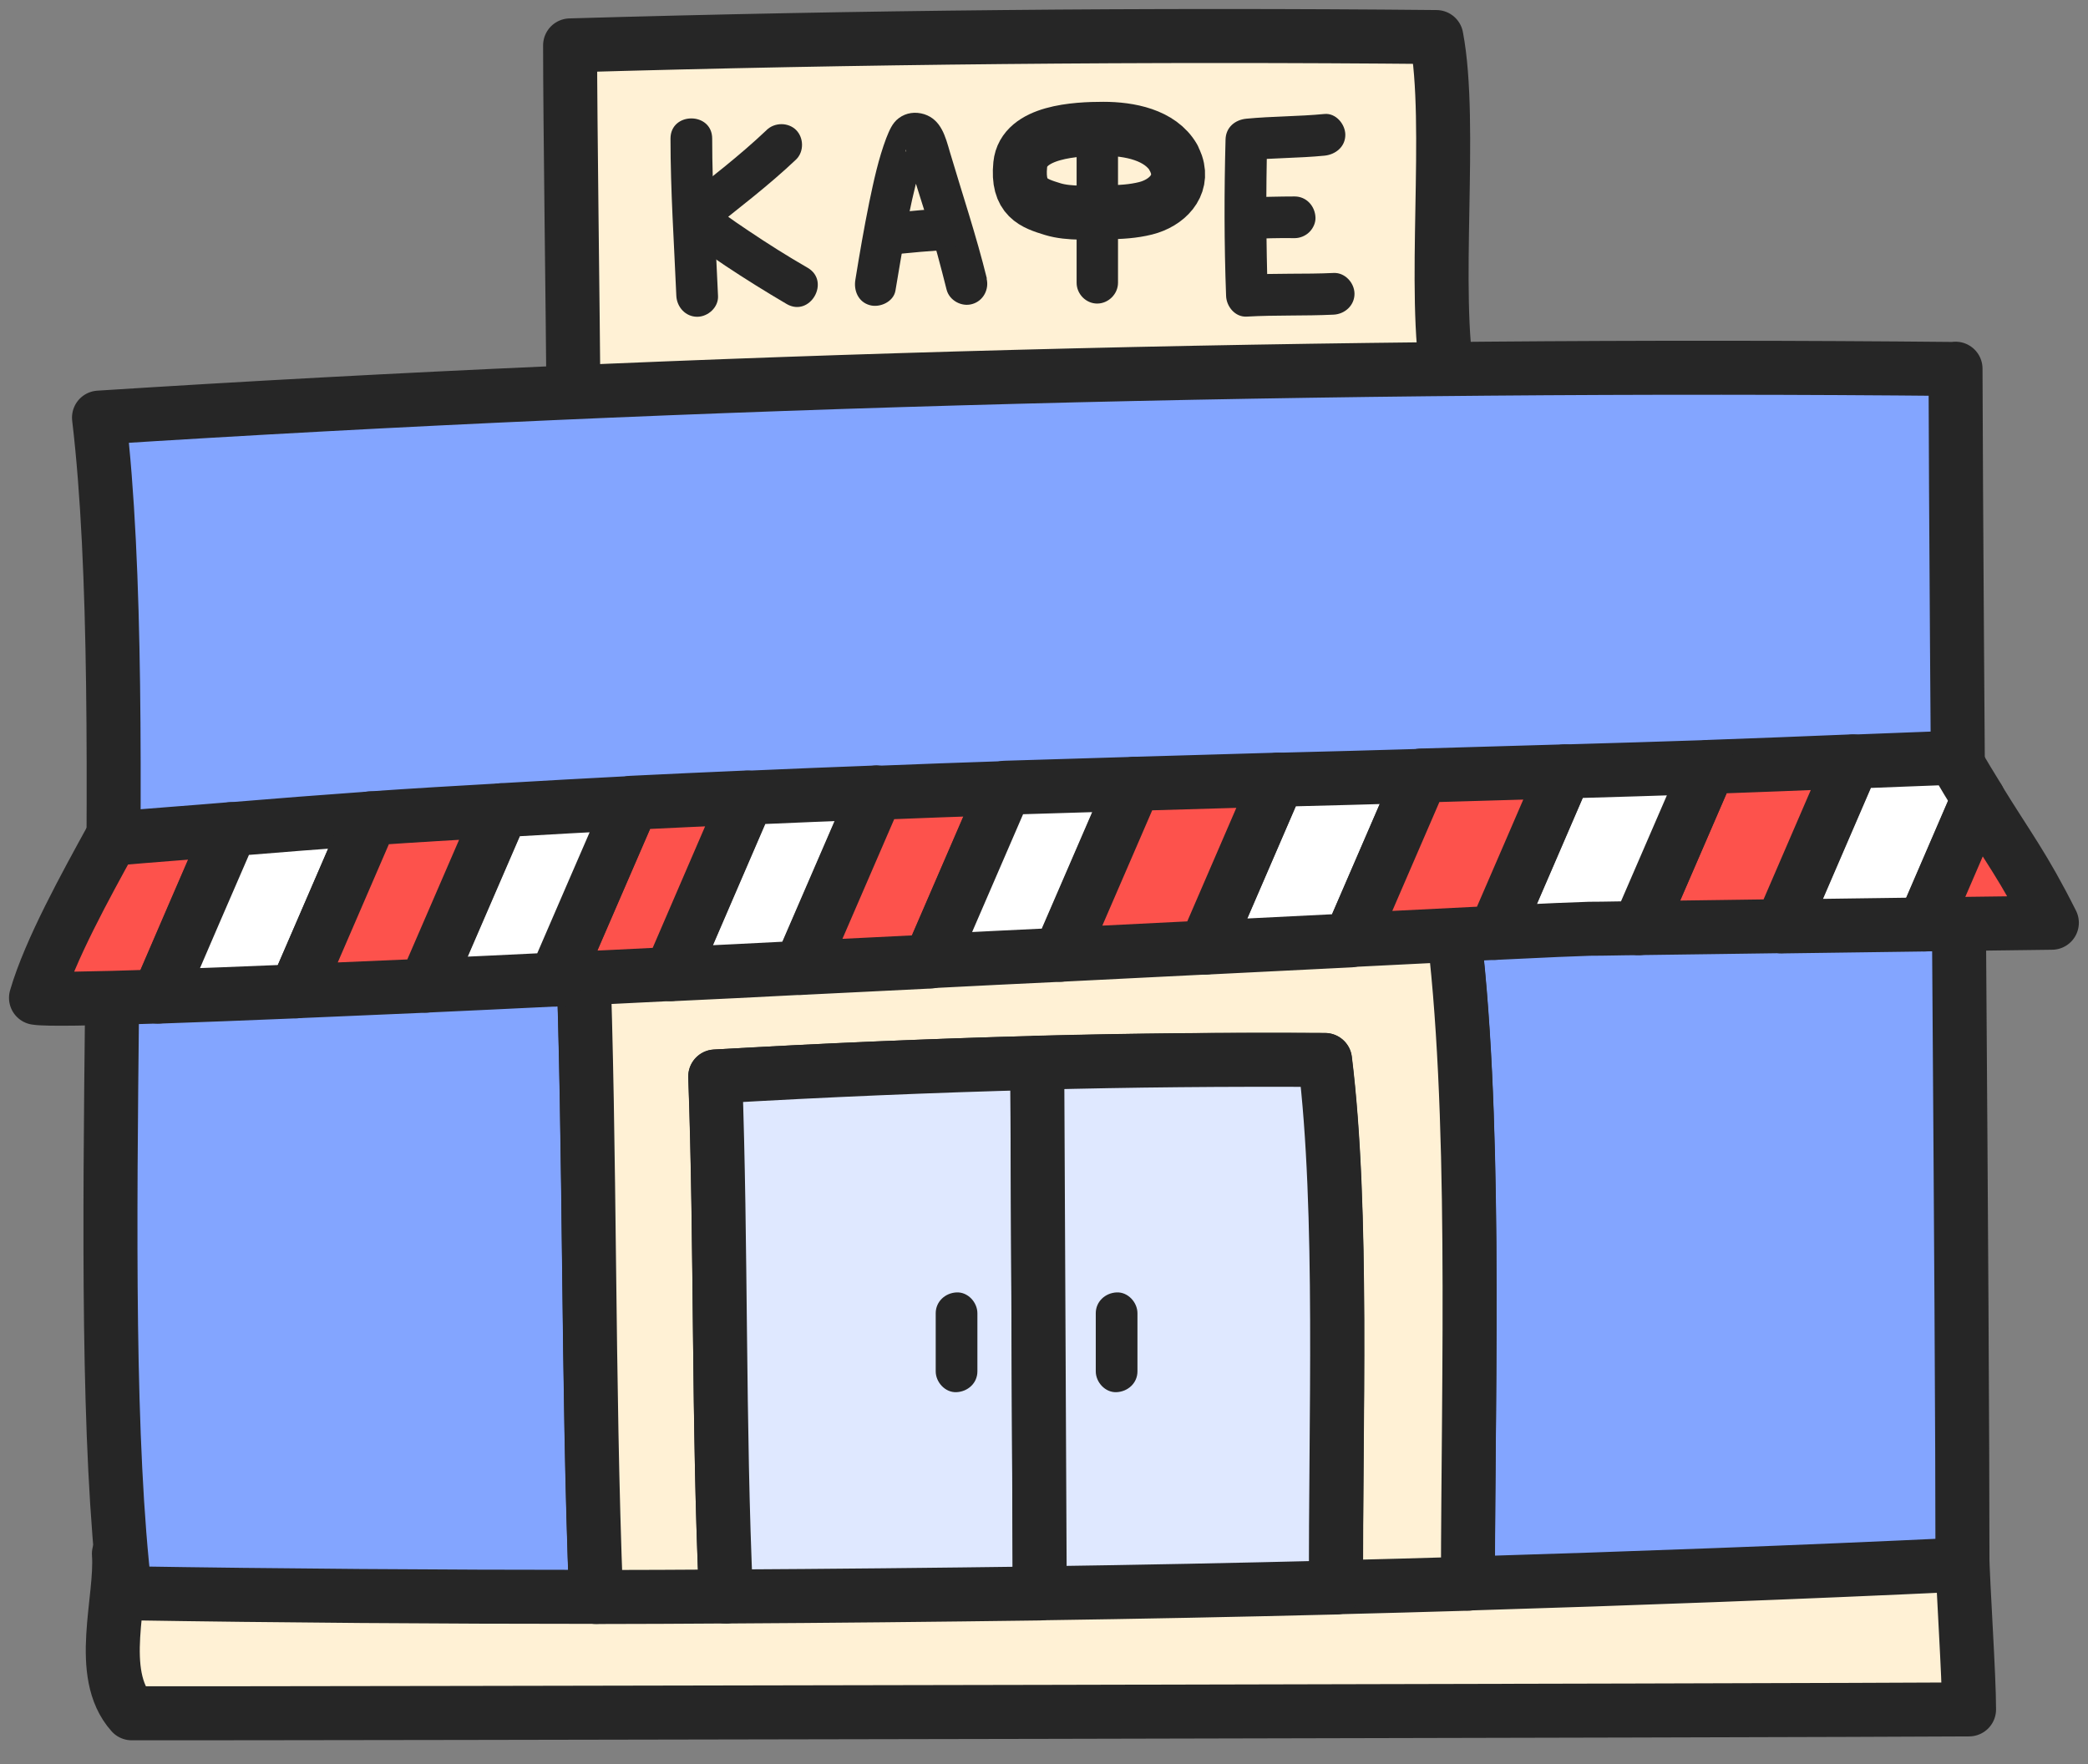
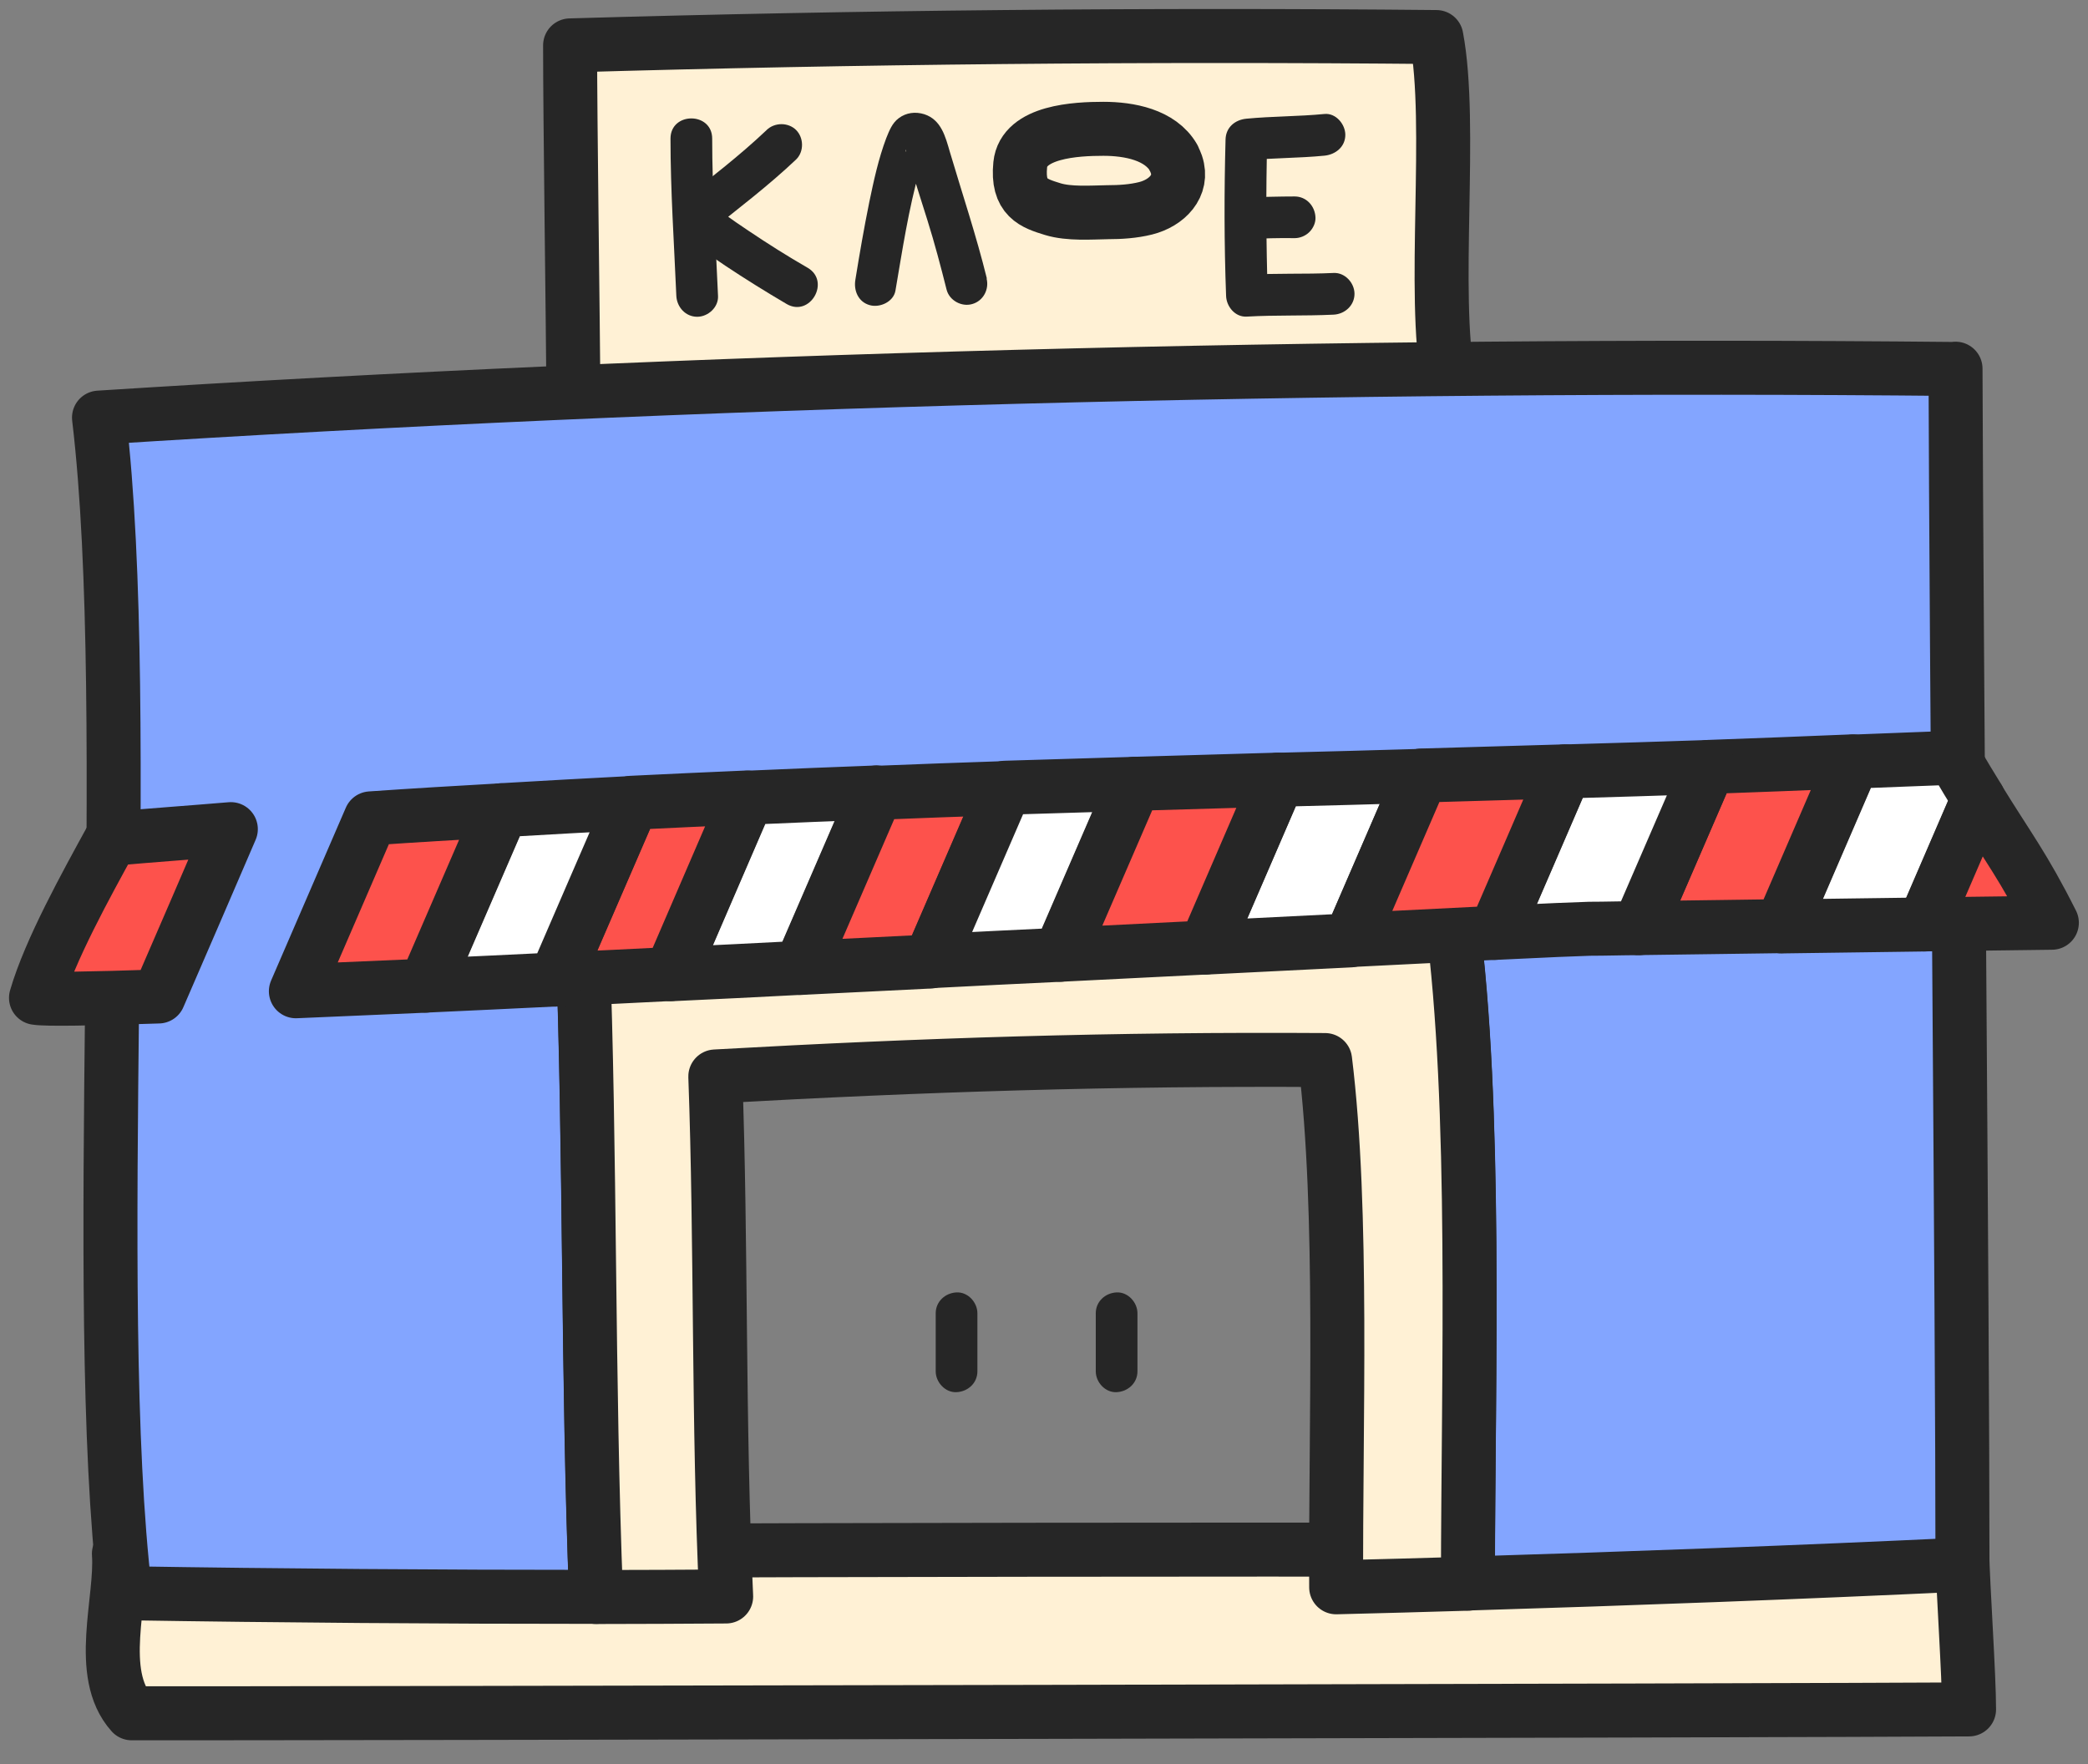
<svg xmlns="http://www.w3.org/2000/svg" width="58" height="49" viewBox="0 0 58 49" fill="none">
  <rect x="0" y="0" width="58" height="49" fill="#808080" stroke="none" />
  <path d="M40.239 10.594C39.768 8.162 40.362 3.461 39.899 1.029C31.878 0.952 23.849 1.029 15.836 1.261C15.836 3.353 15.913 8.718 15.929 10.988C24.058 11.034 32.488 10.903 40.239 10.594Z" fill="#FFF1D5" stroke="#262626" stroke-width="1.5" stroke-linecap="round" stroke-linejoin="round" />
  <path d="M18.625 3.851C18.625 5.31 18.725 6.761 18.787 8.22C18.803 8.529 19.042 8.799 19.366 8.799C19.667 8.799 19.961 8.537 19.945 8.22C19.883 6.761 19.783 5.31 19.783 3.851C19.783 3.102 18.625 3.102 18.625 3.851Z" fill="#262626" />
  <path d="M21.288 3.619C20.523 4.345 19.697 4.97 18.879 5.626C18.647 5.812 18.663 6.252 18.879 6.445C19.273 6.792 19.713 7.085 20.145 7.379C20.701 7.749 21.272 8.104 21.851 8.444C22.5 8.822 23.079 7.819 22.438 7.44C21.874 7.116 21.326 6.769 20.786 6.406C20.554 6.252 20.33 6.097 20.106 5.935C20.052 5.896 19.998 5.858 19.952 5.819C19.929 5.796 19.813 5.711 19.929 5.804C19.852 5.742 19.782 5.688 19.705 5.619V6.437C20.523 5.781 21.357 5.148 22.114 4.43C22.337 4.213 22.33 3.828 22.114 3.611C21.897 3.395 21.519 3.395 21.295 3.611L21.288 3.619Z" fill="#262626" />
  <path d="M27.413 7.736C27.12 6.547 26.734 5.397 26.386 4.223C26.263 3.799 26.147 3.328 25.676 3.173C25.429 3.096 25.174 3.127 24.966 3.282C24.78 3.421 24.703 3.629 24.618 3.837C24.402 4.409 24.271 5.019 24.147 5.613C24.001 6.331 23.877 7.049 23.761 7.767C23.707 8.076 23.846 8.392 24.163 8.477C24.441 8.554 24.819 8.384 24.873 8.076C25.066 6.949 25.236 5.814 25.545 4.718C25.607 4.501 25.715 4.277 25.761 4.061C25.715 4.277 25.112 4.331 25.159 4.162C25.166 4.131 25.159 4.193 25.174 4.216C25.19 4.262 25.197 4.301 25.213 4.347C25.251 4.486 25.29 4.625 25.336 4.764C25.475 5.219 25.622 5.667 25.761 6.115C25.962 6.756 26.131 7.396 26.294 8.045C26.371 8.346 26.71 8.531 27.004 8.446C27.313 8.361 27.482 8.037 27.405 7.736H27.413Z" fill="#262626" />
-   <path d="M26.243 5.786C25.795 5.817 25.348 5.855 24.9 5.901C24.745 5.917 24.607 5.956 24.491 6.071C24.39 6.172 24.313 6.334 24.321 6.48C24.329 6.627 24.375 6.789 24.491 6.89C24.599 6.99 24.753 7.075 24.9 7.059C25.348 7.013 25.795 6.975 26.243 6.944C26.398 6.936 26.537 6.89 26.652 6.774C26.753 6.673 26.83 6.511 26.822 6.365C26.814 6.218 26.768 6.056 26.652 5.956C26.537 5.855 26.398 5.778 26.243 5.786Z" fill="#262626" />
-   <path d="M29.906 3.661V7.853C29.906 8.17 30.169 8.432 30.477 8.432C30.786 8.432 31.056 8.17 31.056 7.853V3.661C31.056 3.345 30.794 3.082 30.485 3.082C30.177 3.082 29.906 3.345 29.906 3.661Z" fill="#262626" />
  <path d="M32.601 4.381C32.231 3.74 31.366 3.578 30.648 3.578C29.899 3.578 28.433 3.648 28.34 4.574C28.247 5.5 28.718 5.647 29.243 5.809C29.699 5.948 30.301 5.902 30.772 5.894C31.119 5.894 31.482 5.871 31.822 5.786C32.408 5.639 32.879 5.168 32.678 4.566C32.655 4.505 32.632 4.443 32.594 4.381H32.601Z" stroke="#262626" stroke-width="1.5" stroke-linecap="round" stroke-linejoin="round" />
  <path d="M36.791 3.166C36.073 3.236 35.34 3.228 34.622 3.297C34.305 3.328 34.051 3.537 34.043 3.876C34.004 5.32 34.004 6.771 34.058 8.215C34.066 8.516 34.313 8.817 34.637 8.794C35.44 8.748 36.243 8.779 37.046 8.74C37.355 8.725 37.625 8.485 37.625 8.161C37.625 7.86 37.362 7.567 37.046 7.582C36.243 7.621 35.44 7.582 34.637 7.636L35.216 8.215C35.17 6.771 35.162 5.32 35.201 3.876L34.622 4.455C35.34 4.386 36.073 4.394 36.791 4.324C37.1 4.293 37.37 4.077 37.37 3.745C37.37 3.452 37.108 3.135 36.791 3.166Z" fill="#262626" />
  <path d="M35.962 5.457C35.53 5.457 35.098 5.472 34.666 5.48C34.511 5.48 34.364 5.542 34.256 5.65C34.156 5.75 34.079 5.913 34.087 6.059C34.102 6.368 34.341 6.646 34.666 6.638C35.098 6.623 35.53 6.607 35.962 6.615C36.109 6.615 36.264 6.553 36.372 6.445C36.48 6.337 36.549 6.183 36.541 6.036C36.526 5.72 36.287 5.457 35.962 5.457Z" fill="#262626" />
  <path d="M54.503 43.058C37.256 43.035 19.739 43.02 3.303 43.158C3.396 44.44 2.67 46.486 3.659 47.59C8.02 47.597 50.118 47.513 54.696 47.482C54.696 46.532 54.526 44.093 54.503 43.058Z" fill="#FFF1D5" stroke="#262626" stroke-width="1.5" stroke-linecap="round" stroke-linejoin="round" />
  <path d="M54.32 10.249C37.073 10.079 19.186 10.55 2.75 11.6C3.738 19.891 2.488 35.964 3.476 44.255C7.837 44.325 12.199 44.356 16.561 44.356C16.322 38.319 16.407 31.988 16.183 26.121C24.436 25.673 31.97 25.45 40.331 25.503C41.018 30.753 40.786 38.118 40.771 43.985C45.357 43.846 49.935 43.676 54.513 43.46C54.513 36.304 54.343 17.992 54.32 10.241V10.249Z" fill="#83A5FF" stroke="#262626" stroke-width="1.5" stroke-linecap="round" stroke-linejoin="round" />
  <path d="M40.328 25.508C31.967 25.454 24.432 25.678 16.18 26.125C16.404 31.993 16.319 38.323 16.558 44.36C17.762 44.36 18.967 44.352 20.171 44.345C19.947 39.605 20.04 34.548 19.87 29.901C25.66 29.576 30.94 29.407 36.808 29.445C37.325 33.629 37.093 39.636 37.116 44.09C38.336 44.059 39.556 44.028 40.776 43.99C40.783 38.122 41.023 30.758 40.336 25.508H40.328Z" fill="#FFF1D5" stroke="#262626" stroke-width="1.5" stroke-linecap="round" stroke-linejoin="round" />
  <path d="M3.092 23.301C2.39 24.583 1.386 26.39 1 27.717C1.286 27.764 2.521 27.741 4.405 27.679C5.076 26.127 5.748 24.583 6.412 23.031C5.308 23.124 4.196 23.201 3.092 23.301Z" fill="#FD524C" stroke="#262626" stroke-width="1.5" stroke-linecap="round" stroke-linejoin="round" />
  <path d="M20.756 22.158C20.053 23.795 19.343 25.424 18.641 27.061C19.829 27.007 21.042 26.945 22.246 26.883C22.948 25.262 23.651 23.641 24.353 22.012C23.157 22.058 21.96 22.104 20.764 22.158H20.756Z" fill="white" stroke="#262626" stroke-width="1.5" stroke-linecap="round" stroke-linejoin="round" />
  <path d="M24.342 22.014C23.639 23.635 22.937 25.257 22.234 26.886C23.439 26.824 24.651 26.77 25.84 26.708C26.534 25.102 27.229 23.496 27.924 21.891C26.727 21.929 25.531 21.976 24.342 22.022V22.014Z" fill="#FD524C" stroke="#262626" stroke-width="1.5" stroke-linecap="round" stroke-linejoin="round" />
  <path d="M17.553 22.307C16.843 23.943 16.14 25.572 15.43 27.209C16.48 27.163 17.545 27.109 18.634 27.055C19.336 25.418 20.046 23.789 20.749 22.152C19.683 22.199 18.618 22.245 17.545 22.299L17.553 22.307Z" fill="#FD524C" stroke="#262626" stroke-width="1.5" stroke-linecap="round" stroke-linejoin="round" />
  <path d="M13.936 22.505C13.233 24.127 12.531 25.756 11.828 27.377C12.978 27.323 14.191 27.269 15.426 27.207C16.136 25.57 16.838 23.934 17.549 22.305C16.344 22.366 15.14 22.436 13.936 22.505Z" fill="white" stroke="#262626" stroke-width="1.5" stroke-linecap="round" stroke-linejoin="round" />
-   <path d="M6.406 23.035C5.734 24.587 5.062 26.131 4.398 27.683C5.479 27.644 6.768 27.598 8.22 27.536C8.915 25.938 9.602 24.332 10.296 22.734C9 22.827 7.703 22.927 6.406 23.035Z" fill="white" stroke="#262626" stroke-width="1.5" stroke-linecap="round" stroke-linejoin="round" />
  <path d="M27.92 21.881C27.226 23.487 26.531 25.093 25.836 26.699C27.056 26.637 28.268 26.575 29.441 26.521C30.128 24.939 30.808 23.356 31.495 21.773C30.306 21.812 29.109 21.843 27.92 21.881Z" fill="white" stroke="#262626" stroke-width="1.5" stroke-linecap="round" stroke-linejoin="round" />
  <path d="M10.295 22.732C9.601 24.33 8.914 25.936 8.219 27.534C9.33 27.487 10.543 27.433 11.816 27.379C12.519 25.758 13.221 24.129 13.924 22.508C12.712 22.577 11.508 22.647 10.295 22.732Z" fill="#FD524C" stroke="#262626" stroke-width="1.5" stroke-linecap="round" stroke-linejoin="round" />
  <path d="M54.279 21.047C53.344 21.085 52.403 21.116 51.468 21.155C50.812 22.683 50.148 24.204 49.492 25.733C50.812 25.718 52.132 25.694 53.453 25.679C53.954 24.513 54.456 23.355 54.958 22.189C54.757 21.865 54.533 21.495 54.271 21.047H54.279Z" fill="white" stroke="#262626" stroke-width="1.5" stroke-linecap="round" stroke-linejoin="round" />
  <path d="M54.951 22.188C54.449 23.353 53.947 24.511 53.445 25.677C54.627 25.662 55.815 25.646 56.996 25.631C56.209 24.064 55.785 23.546 54.951 22.188Z" fill="#FD524C" stroke="#262626" stroke-width="1.5" stroke-linecap="round" stroke-linejoin="round" />
  <path d="M47.461 21.303C46.813 22.793 46.172 24.291 45.523 25.78C46.844 25.765 48.164 25.742 49.484 25.726C50.14 24.198 50.804 22.677 51.46 21.148C50.125 21.203 48.789 21.256 47.453 21.303H47.461Z" fill="#FD524C" stroke="#262626" stroke-width="1.5" stroke-linecap="round" stroke-linejoin="round" />
  <path d="M35.492 21.659C34.82 23.211 34.148 24.77 33.477 26.322C34.92 26.252 36.271 26.183 37.506 26.121C38.163 24.6 38.827 23.072 39.483 21.551C38.155 21.589 36.827 21.628 35.492 21.659Z" fill="white" stroke="#262626" stroke-width="1.5" stroke-linecap="round" stroke-linejoin="round" />
  <path d="M43.461 21.428C42.813 22.926 42.164 24.424 41.523 25.913C42.928 25.844 43.863 25.805 44.156 25.798C44.611 25.798 45.067 25.782 45.522 25.782C46.171 24.292 46.812 22.795 47.46 21.305C46.132 21.351 44.797 21.39 43.469 21.428H43.461Z" fill="white" stroke="#262626" stroke-width="1.5" stroke-linecap="round" stroke-linejoin="round" />
  <path d="M31.507 21.772C30.82 23.355 30.14 24.937 29.453 26.52C30.843 26.45 32.202 26.381 33.483 26.319C34.155 24.767 34.826 23.216 35.498 21.656C34.17 21.695 32.834 21.733 31.507 21.772Z" fill="#FD524C" stroke="#262626" stroke-width="1.5" stroke-linecap="round" stroke-linejoin="round" />
  <path d="M39.484 21.542C38.828 23.062 38.164 24.591 37.508 26.112C39.083 26.035 40.449 25.965 41.53 25.911C42.178 24.413 42.827 22.916 43.468 21.426C42.14 21.464 40.804 21.503 39.476 21.542H39.484Z" fill="#FD524C" stroke="#262626" stroke-width="1.5" stroke-linecap="round" stroke-linejoin="round" />
-   <path d="M19.867 29.902C20.037 34.549 19.952 39.606 20.168 44.346C23.071 44.33 25.981 44.3 28.884 44.261C28.861 39.351 28.838 34.433 28.815 29.523C25.866 29.601 22.932 29.724 19.867 29.902Z" fill="#DFE8FF" stroke="#262626" stroke-width="1.5" stroke-linecap="round" stroke-linejoin="round" />
-   <path d="M36.803 29.442C34.047 29.427 31.422 29.45 28.812 29.519C28.836 34.429 28.859 39.339 28.882 44.257C31.623 44.218 34.371 44.164 37.111 44.095C37.088 39.64 37.32 33.626 36.803 29.45V29.442Z" fill="#DFE8FF" stroke="#262626" stroke-width="1.5" stroke-linecap="round" stroke-linejoin="round" />
  <path d="M25.992 36.478V38.092C25.992 38.393 26.255 38.686 26.571 38.67C26.888 38.655 27.15 38.416 27.15 38.092V36.478C27.15 36.177 26.888 35.884 26.571 35.899C26.255 35.914 25.992 36.154 25.992 36.478Z" fill="#262626" />
  <path d="M30.438 36.478V38.092C30.438 38.393 30.7 38.686 31.017 38.67C31.333 38.655 31.596 38.416 31.596 38.092V36.478C31.596 36.177 31.333 35.884 31.017 35.899C30.7 35.914 30.438 36.154 30.438 36.478Z" fill="#262626" />
</svg>